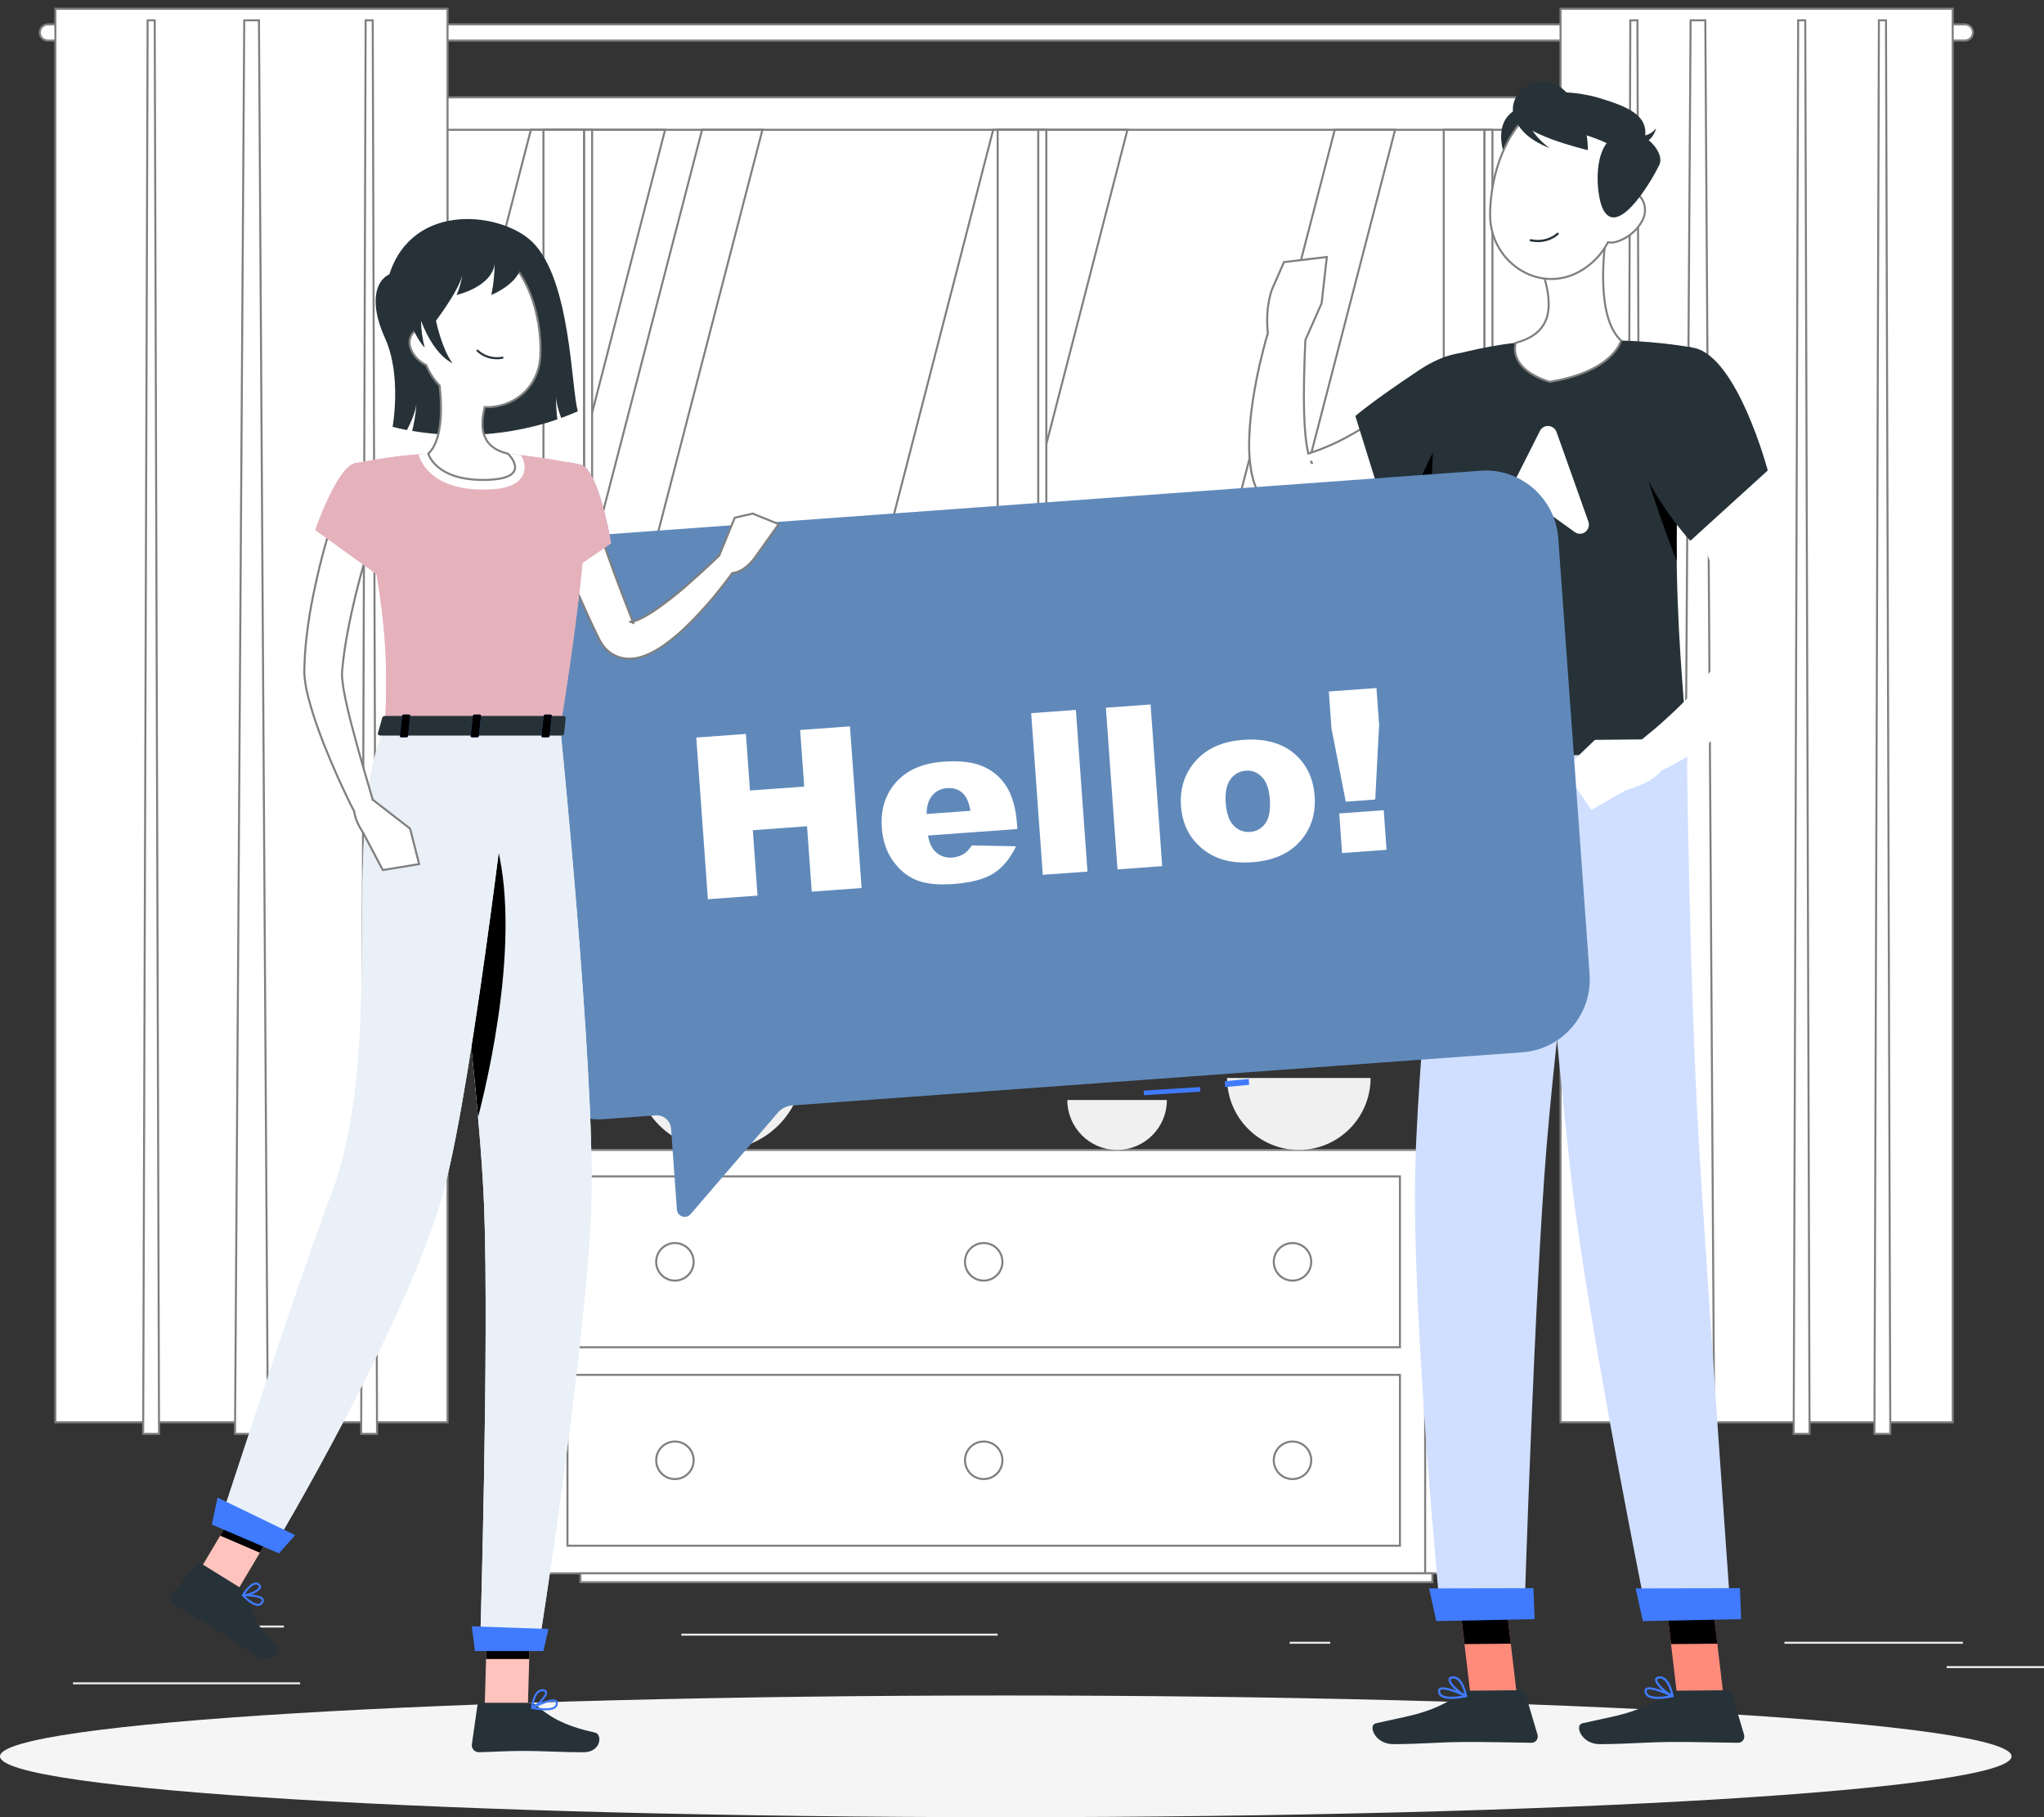
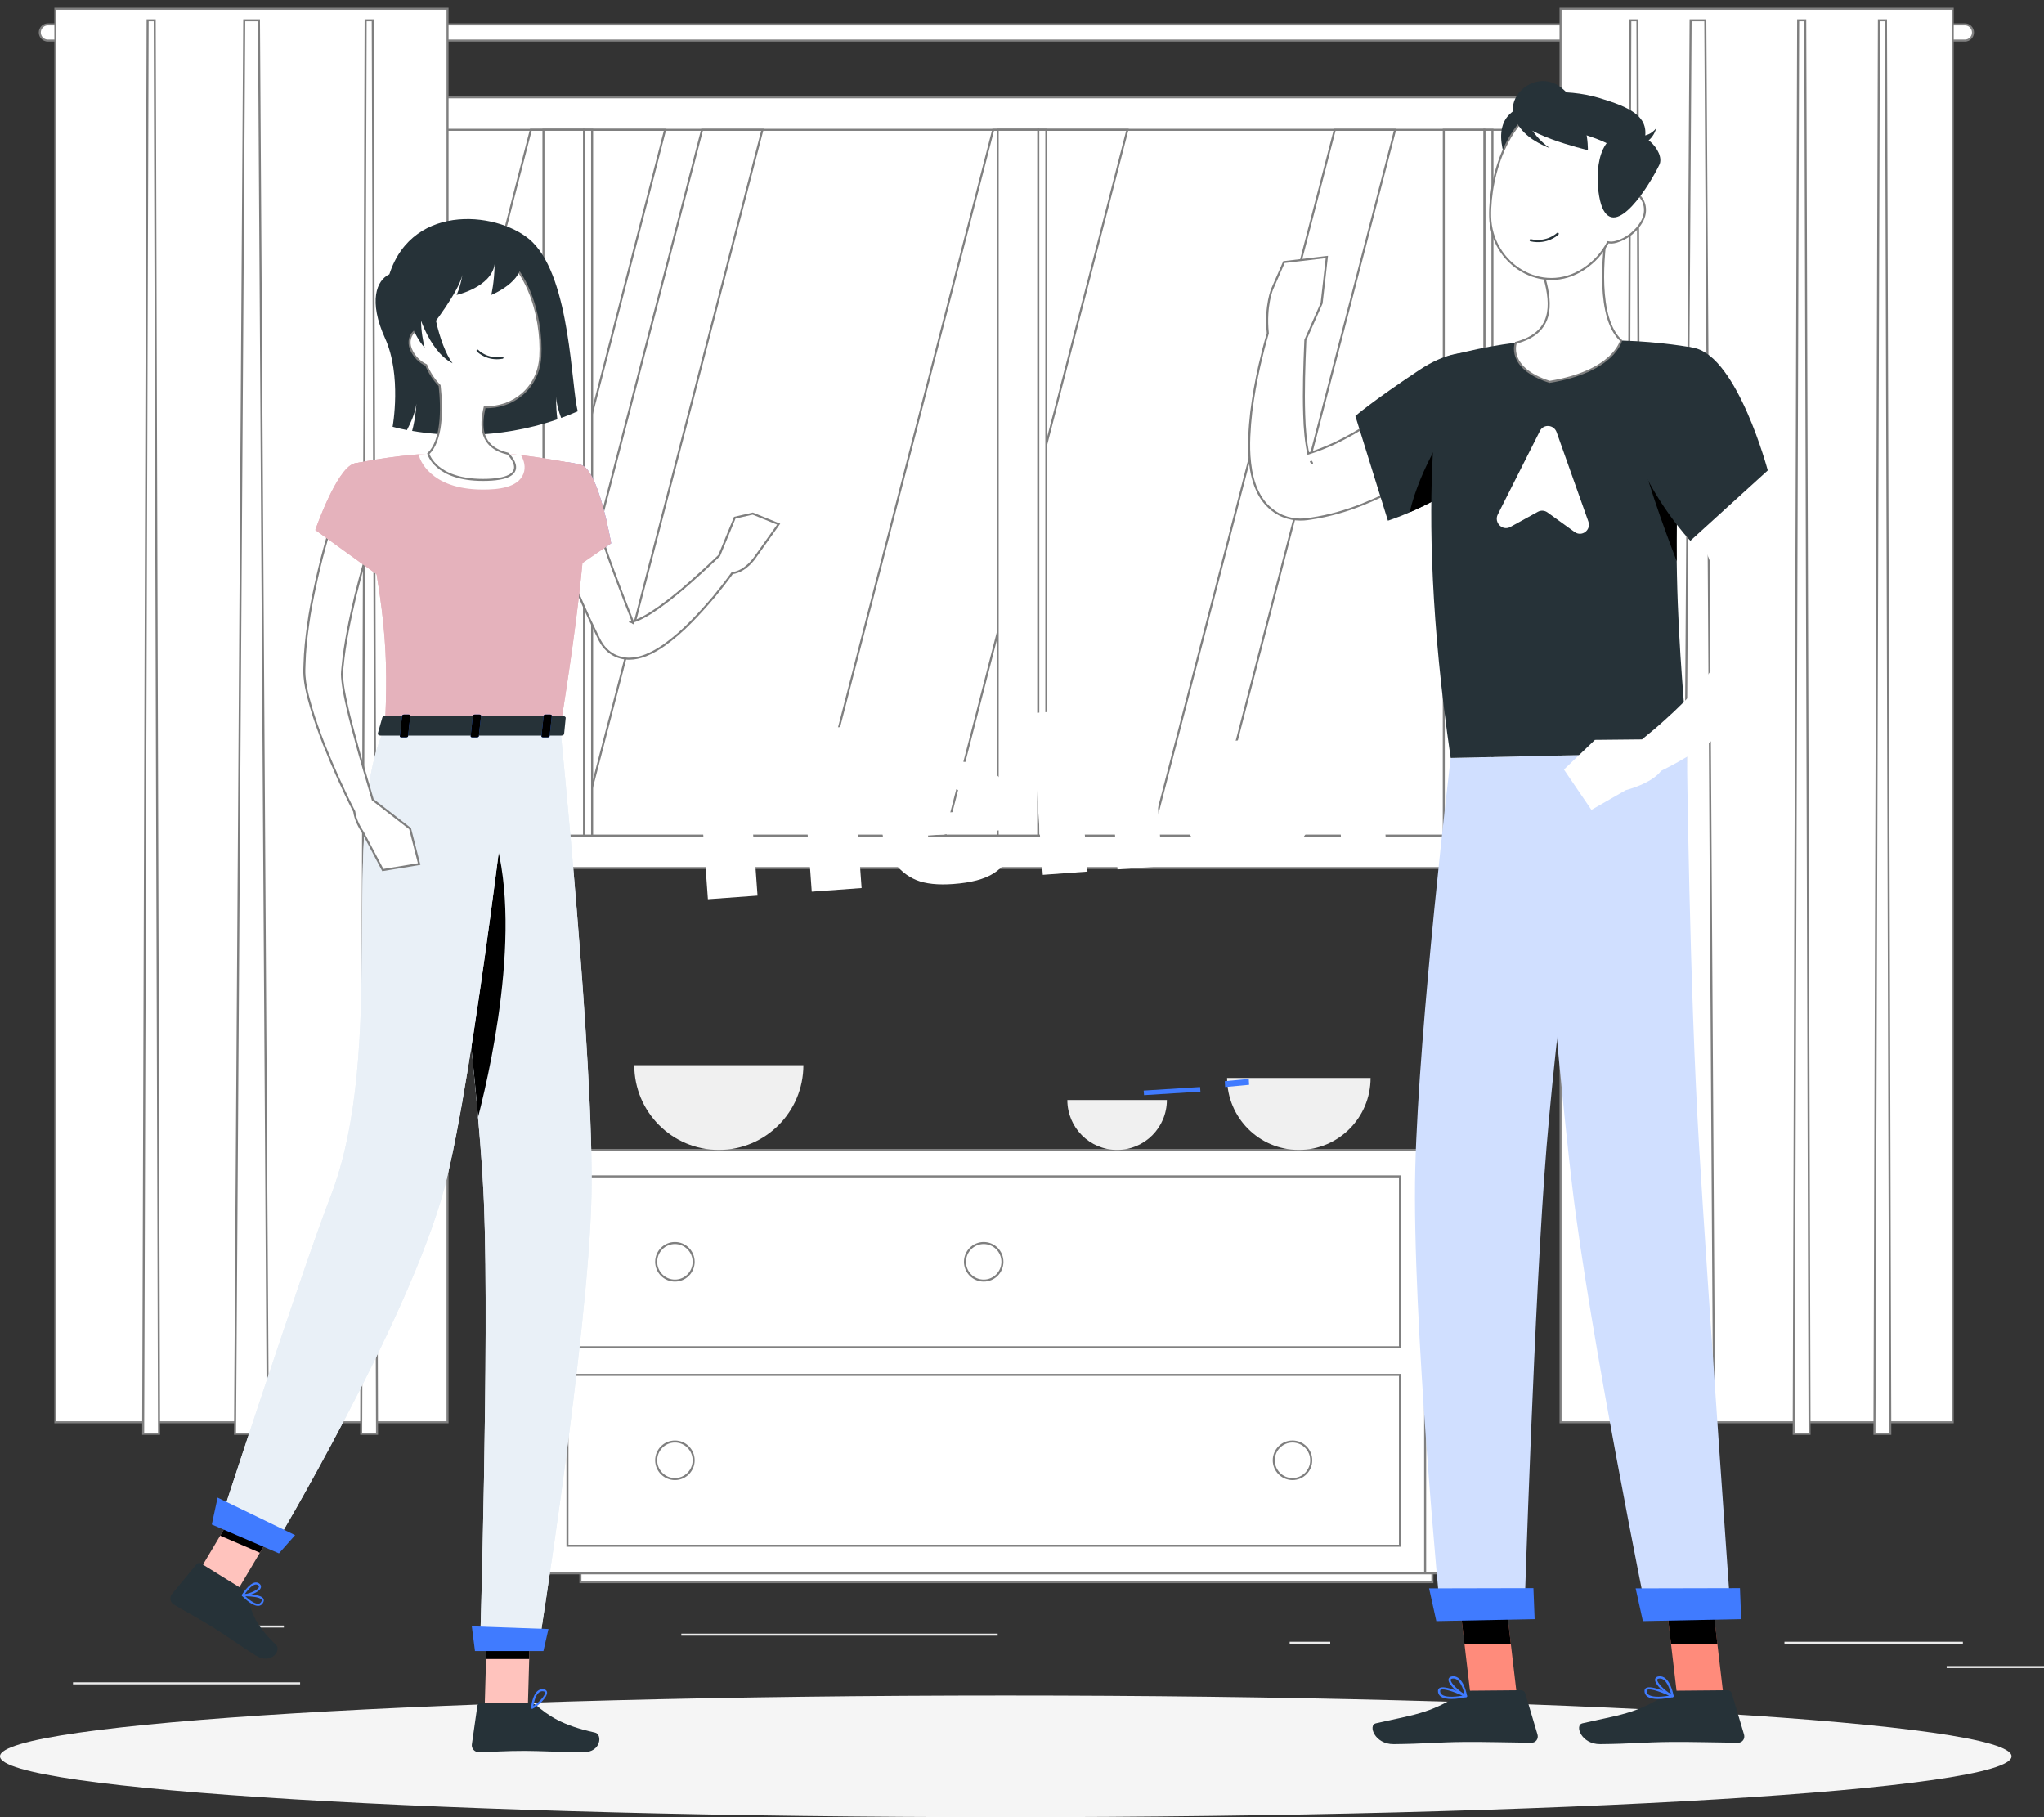
<svg xmlns="http://www.w3.org/2000/svg" width="252" height="224" viewBox="0 0 252 224" fill="none">
  <rect x="0" y="0" width="252" height="224" fill="#333333" stroke="none" />
  <path fill-rule="evenodd" clip-rule="evenodd" d="M220 202.625H242V202.375H220V202.625Z" fill="#EBEBEB" />
  <path fill-rule="evenodd" clip-rule="evenodd" d="M159 202.625H164V202.375H159V202.625Z" fill="#EBEBEB" />
  <path fill-rule="evenodd" clip-rule="evenodd" d="M240 205.625H252V205.375H240V205.625Z" fill="#EBEBEB" />
  <path fill-rule="evenodd" clip-rule="evenodd" d="M9 207.625H37V207.375H9V207.625Z" fill="#EBEBEB" />
  <path fill-rule="evenodd" clip-rule="evenodd" d="M31 200.625H35V200.375H31V200.625Z" fill="#EBEBEB" />
  <path fill-rule="evenodd" clip-rule="evenodd" d="M84 201.625H123V201.375H84V201.625Z" fill="#EBEBEB" />
  <path fill-rule="evenodd" clip-rule="evenodd" d="M9 107H238V12H9V107Z" fill="white" />
  <path fill-rule="evenodd" clip-rule="evenodd" d="M9 107H238V12H9V107Z" stroke="#7F7F7F" stroke-width="0.25" />
  <path fill-rule="evenodd" clip-rule="evenodd" d="M14 103H235V16H14V103Z" fill="white" />
  <path fill-rule="evenodd" clip-rule="evenodd" d="M14 103H235V16H14V103Z" stroke="#7F7F7F" stroke-width="0.25" />
  <path fill-rule="evenodd" clip-rule="evenodd" d="M43 103L65.449 16H82L59.551 103H43Z" fill="white" />
  <path fill-rule="evenodd" clip-rule="evenodd" d="M43 103L65.449 16H82L59.551 103H43Z" stroke="#7F7F7F" stroke-width="0.25" />
  <path fill-rule="evenodd" clip-rule="evenodd" d="M64 103L86.558 16H94L71.441 103H64Z" fill="white" />
  <path fill-rule="evenodd" clip-rule="evenodd" d="M64 103L86.558 16H94L71.441 103H64Z" stroke="#7F7F7F" stroke-width="0.25" />
  <path fill-rule="evenodd" clip-rule="evenodd" d="M100 103L122.449 16H139L116.551 103H100Z" fill="white" />
  <path fill-rule="evenodd" clip-rule="evenodd" d="M100 103L122.449 16H139L116.551 103H100Z" stroke="#7F7F7F" stroke-width="0.25" />
  <path fill-rule="evenodd" clip-rule="evenodd" d="M142 103L164.559 16H172L149.441 103H142Z" fill="white" />
  <path fill-rule="evenodd" clip-rule="evenodd" d="M142 103L164.559 16H172L149.441 103H142Z" stroke="#7F7F7F" stroke-width="0.25" />
  <path fill-rule="evenodd" clip-rule="evenodd" d="M72 103H73V16H72V103Z" fill="white" />
  <path fill-rule="evenodd" clip-rule="evenodd" d="M72 103H73V16H72V103Z" stroke="#7F7F7F" stroke-width="0.25" />
  <path fill-rule="evenodd" clip-rule="evenodd" d="M14 103H15V16H14V103Z" fill="white" />
  <path fill-rule="evenodd" clip-rule="evenodd" d="M14 103H15V16H14V103Z" stroke="#7F7F7F" stroke-width="0.25" />
  <path fill-rule="evenodd" clip-rule="evenodd" d="M67 103H72V16H67V103Z" fill="white" />
  <path fill-rule="evenodd" clip-rule="evenodd" d="M67 103H72V16H67V103Z" stroke="#7F7F7F" stroke-width="0.25" />
  <path fill-rule="evenodd" clip-rule="evenodd" d="M128 103H129V16H128V103Z" fill="white" />
  <path fill-rule="evenodd" clip-rule="evenodd" d="M128 103H129V16H128V103Z" stroke="#7F7F7F" stroke-width="0.25" />
  <path fill-rule="evenodd" clip-rule="evenodd" d="M123 103H128V16H123V103Z" fill="white" />
  <path fill-rule="evenodd" clip-rule="evenodd" d="M123 103H128V16H123V103Z" stroke="#7F7F7F" stroke-width="0.25" />
  <path fill-rule="evenodd" clip-rule="evenodd" d="M183 103H184V16H183V103Z" fill="white" />
  <path fill-rule="evenodd" clip-rule="evenodd" d="M183 103H184V16H183V103Z" stroke="#7F7F7F" stroke-width="0.25" />
  <path fill-rule="evenodd" clip-rule="evenodd" d="M178 103H183V16H178V103Z" fill="white" />
  <path fill-rule="evenodd" clip-rule="evenodd" d="M178 103H183V16H178V103Z" stroke="#7F7F7F" stroke-width="0.25" />
  <path fill-rule="evenodd" clip-rule="evenodd" d="M239 107H240V12H239V107Z" fill="white" />
  <path fill-rule="evenodd" clip-rule="evenodd" d="M239 107H240V12H239V107Z" stroke="#7F7F7F" stroke-width="0.25" />
  <path fill-rule="evenodd" clip-rule="evenodd" d="M242.251 4.999H5.902C5.354 4.999 4.906 4.551 4.906 4.001C4.906 3.453 5.354 3.004 5.902 3.004H242.251C242.798 3.004 243.247 3.453 243.247 4.001C243.247 4.551 242.798 4.999 242.251 4.999Z" fill="white" />
  <path fill-rule="evenodd" clip-rule="evenodd" d="M242.251 4.999H5.902C5.354 4.999 4.906 4.551 4.906 4.001C4.906 3.453 5.354 3.004 5.902 3.004H242.251C242.798 3.004 243.247 3.453 243.247 4.001C243.247 4.551 242.798 4.999 242.251 4.999Z" stroke="#7F7F7F" stroke-width="0.25" />
  <path fill-rule="evenodd" clip-rule="evenodd" d="M6.826 175.322H55.177V1.08H6.826V175.322Z" fill="white" />
  <path fill-rule="evenodd" clip-rule="evenodd" d="M6.826 175.322H55.177V1.08H6.826V175.322Z" stroke="#7F7F7F" stroke-width="0.25" />
  <path fill-rule="evenodd" clip-rule="evenodd" d="M33.028 176.748H28.975L30.113 2.505H31.926L33.028 176.748Z" fill="white" />
  <path fill-rule="evenodd" clip-rule="evenodd" d="M33.028 176.748H28.975L30.113 2.505H31.926L33.028 176.748Z" stroke="#7F7F7F" stroke-width="0.25" />
  <path fill-rule="evenodd" clip-rule="evenodd" d="M19.607 176.748H17.652L18.2 2.505H19.075L19.607 176.748Z" fill="white" />
  <path fill-rule="evenodd" clip-rule="evenodd" d="M19.607 176.748H17.652L18.2 2.505H19.075L19.607 176.748Z" stroke="#7F7F7F" stroke-width="0.25" />
  <path fill-rule="evenodd" clip-rule="evenodd" d="M46.484 176.748H44.529L45.078 2.505H45.953L46.484 176.748Z" fill="white" />
  <path fill-rule="evenodd" clip-rule="evenodd" d="M46.484 176.748H44.529L45.078 2.505H45.953L46.484 176.748Z" stroke="#7F7F7F" stroke-width="0.25" />
  <path fill-rule="evenodd" clip-rule="evenodd" d="M192.396 175.322H240.747V1.08H192.396V175.322Z" fill="white" />
  <path fill-rule="evenodd" clip-rule="evenodd" d="M192.396 175.322H240.747V1.08H192.396V175.322Z" stroke="#7F7F7F" stroke-width="0.25" />
  <path fill-rule="evenodd" clip-rule="evenodd" d="M211.346 176.748H207.293L208.431 2.505H210.244L211.346 176.748Z" fill="white" />
  <path fill-rule="evenodd" clip-rule="evenodd" d="M211.346 176.748H207.293L208.431 2.505H210.244L211.346 176.748Z" stroke="#7F7F7F" stroke-width="0.25" />
  <path fill-rule="evenodd" clip-rule="evenodd" d="M202.405 176.748H200.45L200.998 2.505H201.873L202.405 176.748Z" fill="white" />
  <path fill-rule="evenodd" clip-rule="evenodd" d="M202.405 176.748H200.45L200.998 2.505H201.873L202.405 176.748Z" stroke="#7F7F7F" stroke-width="0.25" />
  <path fill-rule="evenodd" clip-rule="evenodd" d="M223.096 176.748H221.141L221.69 2.505H222.564L223.096 176.748Z" fill="white" />
  <path fill-rule="evenodd" clip-rule="evenodd" d="M223.096 176.748H221.141L221.69 2.505H222.564L223.096 176.748Z" stroke="#7F7F7F" stroke-width="0.25" />
  <path fill-rule="evenodd" clip-rule="evenodd" d="M233.051 176.748H231.096L231.645 2.505H232.519L233.051 176.748Z" fill="white" />
  <path fill-rule="evenodd" clip-rule="evenodd" d="M233.051 176.748H231.096L231.645 2.505H232.519L233.051 176.748Z" stroke="#7F7F7F" stroke-width="0.25" />
  <mask id="mask0_32_261" style="mask-type:alpha" maskUnits="userSpaceOnUse" x="0" y="1" width="252" height="223">
    <path fill-rule="evenodd" clip-rule="evenodd" d="M0 224H252V1H0V224Z" fill="white" />
  </mask>
  <g mask="url(#mask0_32_261)">
    <path fill-rule="evenodd" clip-rule="evenodd" d="M172.209 193.942H181.298V141.748H172.209V193.942Z" fill="white" />
    <path fill-rule="evenodd" clip-rule="evenodd" d="M172.209 193.942H181.298V141.748H172.209V193.942Z" stroke="#7F7F7F" stroke-width="0.25" />
    <path fill-rule="evenodd" clip-rule="evenodd" d="M66.855 193.942H175.703V141.748H66.855V193.942Z" fill="white" />
    <path fill-rule="evenodd" clip-rule="evenodd" d="M66.855 193.942H175.703V141.748H66.855V193.942Z" stroke="#7F7F7F" stroke-width="0.25" />
    <path fill-rule="evenodd" clip-rule="evenodd" d="M173.259 193.942H169.982H71.558V195.033H169.982H173.259H176.598V193.942H173.259Z" fill="white" />
    <path fill-rule="evenodd" clip-rule="evenodd" d="M173.259 193.942H169.982H71.558V195.033H169.982H173.259H176.598V193.942H173.259Z" stroke="#7F7F7F" stroke-width="0.25" />
    <path fill-rule="evenodd" clip-rule="evenodd" d="M69.96 166.073H172.597V145.012H69.96V166.073Z" fill="white" />
    <path fill-rule="evenodd" clip-rule="evenodd" d="M69.96 166.073H172.597V145.012H69.96V166.073Z" stroke="#7F7F7F" stroke-width="0.25" />
    <path fill-rule="evenodd" clip-rule="evenodd" d="M69.96 190.538H172.597V169.477H69.96V190.538Z" fill="white" />
    <path fill-rule="evenodd" clip-rule="evenodd" d="M69.96 190.538H172.597V169.477H69.96V190.538Z" stroke="#7F7F7F" stroke-width="0.25" />
    <path fill-rule="evenodd" clip-rule="evenodd" d="M85.519 155.543C85.519 156.821 84.484 157.858 83.209 157.858C81.933 157.858 80.899 156.821 80.899 155.543C80.899 154.265 81.933 153.227 83.209 153.227C84.484 153.227 85.519 154.265 85.519 155.543Z" fill="white" />
    <path fill-rule="evenodd" clip-rule="evenodd" d="M85.519 155.543C85.519 156.821 84.484 157.858 83.209 157.858C81.933 157.858 80.899 156.821 80.899 155.543C80.899 154.265 81.933 153.227 83.209 153.227C84.484 153.227 85.519 154.265 85.519 155.543Z" stroke="#7F7F7F" stroke-width="0.25" />
    <path fill-rule="evenodd" clip-rule="evenodd" d="M161.659 155.543C161.659 156.821 160.625 157.858 159.349 157.858C158.073 157.858 157.039 156.821 157.039 155.543C157.039 154.265 158.073 153.227 159.349 153.227C160.625 153.227 161.659 154.265 161.659 155.543Z" fill="white" />
-     <path fill-rule="evenodd" clip-rule="evenodd" d="M161.659 155.543C161.659 156.821 160.625 157.858 159.349 157.858C158.073 157.858 157.039 156.821 157.039 155.543C157.039 154.265 158.073 153.227 159.349 153.227C160.625 153.227 161.659 154.265 161.659 155.543Z" stroke="#7F7F7F" stroke-width="0.25" />
    <path fill-rule="evenodd" clip-rule="evenodd" d="M85.519 180.007C85.519 181.286 84.484 182.322 83.209 182.322C81.933 182.322 80.899 181.286 80.899 180.007C80.899 178.729 81.933 177.693 83.209 177.693C84.484 177.693 85.519 178.729 85.519 180.007Z" fill="white" />
    <path fill-rule="evenodd" clip-rule="evenodd" d="M85.519 180.007C85.519 181.286 84.484 182.322 83.209 182.322C81.933 182.322 80.899 181.286 80.899 180.007C80.899 178.729 81.933 177.693 83.209 177.693C84.484 177.693 85.519 178.729 85.519 180.007Z" stroke="#7F7F7F" stroke-width="0.25" />
    <path fill-rule="evenodd" clip-rule="evenodd" d="M161.659 180.007C161.659 181.286 160.625 182.322 159.349 182.322C158.073 182.322 157.039 181.286 157.039 180.007C157.039 178.729 158.073 177.693 159.349 177.693C160.625 177.693 161.659 178.729 161.659 180.007Z" fill="white" />
    <path fill-rule="evenodd" clip-rule="evenodd" d="M161.659 180.007C161.659 181.286 160.625 182.322 159.349 182.322C158.073 182.322 157.039 181.286 157.039 180.007C157.039 178.729 158.073 177.693 159.349 177.693C160.625 177.693 161.659 178.729 161.659 180.007Z" stroke="#7F7F7F" stroke-width="0.25" />
    <path fill-rule="evenodd" clip-rule="evenodd" d="M123.588 155.543C123.588 156.821 122.554 157.858 121.279 157.858C120.003 157.858 118.969 156.821 118.969 155.543C118.969 154.265 120.003 153.227 121.279 153.227C122.554 153.227 123.588 154.265 123.588 155.543Z" fill="white" />
    <path fill-rule="evenodd" clip-rule="evenodd" d="M123.588 155.543C123.588 156.821 122.554 157.858 121.279 157.858C120.003 157.858 118.969 156.821 118.969 155.543C118.969 154.265 120.003 153.227 121.279 153.227C122.554 153.227 123.588 154.265 123.588 155.543Z" stroke="#7F7F7F" stroke-width="0.25" />
    <path fill-rule="evenodd" clip-rule="evenodd" d="M123.588 180.007C123.588 181.286 122.554 182.322 121.279 182.322C120.003 182.322 118.969 181.286 118.969 180.007C118.969 178.729 120.003 177.693 121.279 177.693C122.554 177.693 123.588 178.729 123.588 180.007Z" fill="white" />
-     <path fill-rule="evenodd" clip-rule="evenodd" d="M123.588 180.007C123.588 181.286 122.554 182.322 121.279 182.322C120.003 182.322 118.969 181.286 118.969 180.007C118.969 178.729 120.003 177.693 121.279 177.693C122.554 177.693 123.588 178.729 123.588 180.007Z" stroke="#7F7F7F" stroke-width="0.25" />
    <path fill-rule="evenodd" clip-rule="evenodd" d="M168.975 132.882C168.975 137.779 165.014 141.748 160.129 141.748C155.244 141.748 151.284 137.779 151.284 132.882H168.975Z" fill="#F0F0F0" />
    <path fill-rule="evenodd" clip-rule="evenodd" d="M99.048 131.3C99.048 137.07 94.381 141.748 88.623 141.748C82.866 141.748 78.199 137.07 78.199 131.3H99.048Z" fill="#F0F0F0" />
    <path fill-rule="evenodd" clip-rule="evenodd" d="M143.861 135.597C143.861 138.994 141.114 141.748 137.724 141.748C134.335 141.748 131.588 138.994 131.588 135.597H143.861Z" fill="#F0F0F0" />
  </g>
  <path fill-rule="evenodd" clip-rule="evenodd" d="M248 216.5C248 220.642 192.483 224 124 224C55.517 224 0 220.642 0 216.5C0 212.358 55.517 209 124 209C192.483 209 248 212.358 248 216.5Z" fill="#F5F5F5" />
  <path fill-rule="evenodd" clip-rule="evenodd" d="M187.593 23.017C186.228 21.651 183.605 16.478 186.122 14.077C188.638 11.677 190.876 13.854 191.05 15.033C191.224 16.213 190.758 26.181 187.593 23.017Z" fill="#263238" />
  <path fill-rule="evenodd" clip-rule="evenodd" d="M187.015 209.018L181.307 209.067L179.75 195.844L185.459 195.794L187.015 209.018Z" fill="#FF8B7B" />
  <path fill-rule="evenodd" clip-rule="evenodd" d="M181.296 208.406L187.529 208.351C187.763 208.349 187.977 208.51 188.045 208.737L189.551 213.805C189.708 214.33 189.345 214.833 188.806 214.828C186.555 214.81 183.296 214.706 180.469 214.731C177.165 214.76 175.691 214.966 171.815 215C169.472 215.02 168.645 212.655 169.61 212.432C174.002 211.415 176.274 211.278 179.954 208.863C180.354 208.601 180.803 208.41 181.296 208.406Z" fill="#263238" />
  <path fill-rule="evenodd" clip-rule="evenodd" d="M179.752 195.847L180.554 202.663L186.264 202.613L185.462 195.797L179.752 195.847Z" fill="black" />
  <path fill-rule="evenodd" clip-rule="evenodd" d="M180.306 209.019C179.071 209.236 178.131 209.189 177.755 208.883C177.618 208.771 177.551 208.627 177.552 208.44C177.552 208.357 177.584 208.325 177.617 208.305C177.968 208.086 179.324 208.574 180.306 209.019ZM178.939 209.426C179.582 209.426 180.278 209.308 180.767 209.205C180.824 209.193 180.866 209.147 180.873 209.089C180.88 209.032 180.85 208.976 180.799 208.951C180.527 208.818 178.13 207.666 177.474 208.076C177.348 208.154 177.281 208.28 177.281 208.439C177.281 208.71 177.383 208.93 177.584 209.093C177.89 209.342 178.395 209.426 178.939 209.426Z" fill="#407BFF" />
  <path fill-rule="evenodd" clip-rule="evenodd" d="M179.179 206.905C179.997 206.905 180.408 208.24 180.548 208.826C179.795 208.399 178.795 207.429 178.851 207.046C178.855 207.018 178.867 206.935 179.093 206.91C179.122 206.907 179.151 206.905 179.179 206.905ZM180.739 209.208C180.769 209.208 180.798 209.198 180.822 209.179C180.861 209.149 180.881 209.099 180.872 209.05C180.854 208.945 180.423 206.489 179.063 206.641C178.705 206.68 178.605 206.862 178.583 207.007C178.489 207.649 179.954 208.885 180.686 209.197C180.703 209.204 180.721 209.208 180.739 209.208Z" fill="#407BFF" />
  <path fill-rule="evenodd" clip-rule="evenodd" d="M161.591 56.84C161.713 56.975 161.746 57.033 161.756 57.083C161.76 57.133 161.673 57.023 161.591 56.84ZM176.703 45.931L176.314 46.302L175.863 46.72L174.932 47.566C174.301 48.126 173.65 48.673 172.986 49.2C171.666 50.266 170.299 51.26 168.908 52.18C167.512 53.092 166.082 53.906 164.632 54.605C163.527 55.115 162.413 55.564 161.296 55.908C160.991 54.551 160.833 52.822 160.791 51.107C160.691 48.134 160.804 45.012 160.935 41.918L162.939 37.381L163.585 31.678L158.298 32.308L156.858 35.597C156.858 35.597 155.961 37.602 156.305 41.078C155.915 42.398 155.581 43.713 155.273 45.059C154.85 46.932 154.508 48.833 154.263 50.796C154.148 51.779 154.066 52.779 154.023 53.812C153.982 54.85 153.985 55.911 154.12 57.076C154.187 57.659 154.283 58.268 154.456 58.936C154.635 59.603 154.876 60.338 155.373 61.181C155.645 61.613 155.95 62.052 156.434 62.5C156.898 62.937 157.502 63.361 158.203 63.635C158.89 63.914 159.645 64.046 160.286 64.045C160.627 64.053 160.913 64.023 161.21 63.987L161.686 63.916C163.856 63.592 165.922 62.992 167.878 62.223C168.85 61.833 169.806 61.415 170.732 60.957C171.652 60.49 172.554 59.999 173.43 59.478C175.185 58.437 176.843 57.28 178.419 56.033C179.204 55.405 179.972 54.757 180.725 54.085C181.1 53.747 181.477 53.411 181.843 53.052L182.392 52.505L182.983 51.89L176.703 45.931Z" fill="white" />
  <path d="M161.591 56.84L161.684 56.756L161.477 56.891L161.591 56.84ZM161.756 57.083L161.881 57.073L161.88 57.066L161.878 57.058L161.756 57.083ZM176.703 45.931L176.789 45.84L176.702 45.758L176.616 45.84L176.703 45.931ZM176.314 46.302L176.399 46.394L176.401 46.392L176.314 46.302ZM175.863 46.72L175.947 46.812L175.948 46.812L175.863 46.72ZM174.932 47.566L175.015 47.659L175.016 47.658L174.932 47.566ZM172.986 49.2L172.908 49.102L172.908 49.103L172.986 49.2ZM168.908 52.18L168.977 52.285L168.977 52.285L168.908 52.18ZM164.632 54.605L164.684 54.718L164.686 54.718L164.632 54.605ZM161.296 55.908L161.174 55.936L161.204 56.068L161.333 56.028L161.296 55.908ZM160.791 51.107L160.916 51.104L160.915 51.103L160.791 51.107ZM160.935 41.918L160.82 41.868L160.811 41.889L160.81 41.913L160.935 41.918ZM162.939 37.381L163.053 37.432L163.061 37.414L163.063 37.395L162.939 37.381ZM163.585 31.678L163.709 31.692L163.727 31.535L163.57 31.554L163.585 31.678ZM158.298 32.308L158.283 32.184L158.212 32.193L158.183 32.258L158.298 32.308ZM156.858 35.597L156.972 35.648L156.972 35.647L156.858 35.597ZM156.305 41.078L156.425 41.114L156.432 41.09L156.43 41.066L156.305 41.078ZM155.273 45.059L155.151 45.031L155.151 45.031L155.273 45.059ZM154.263 50.796L154.139 50.78L154.139 50.781L154.263 50.796ZM154.023 53.812L153.898 53.806L153.898 53.807L154.023 53.812ZM154.12 57.076L154.244 57.061L154.244 57.061L154.12 57.076ZM154.456 58.936L154.335 58.967L154.335 58.968L154.456 58.936ZM155.373 61.181L155.265 61.245L155.267 61.248L155.373 61.181ZM156.434 62.5L156.519 62.409L156.519 62.408L156.434 62.5ZM158.203 63.635L158.25 63.519L158.248 63.519L158.203 63.635ZM160.286 64.045L160.289 63.92L160.285 63.92L160.286 64.045ZM161.21 63.987L161.225 64.112L161.229 64.111L161.21 63.987ZM161.686 63.916L161.668 63.792L161.668 63.792L161.686 63.916ZM167.878 62.223L167.923 62.339L167.924 62.339L167.878 62.223ZM170.732 60.957L170.787 61.069L170.789 61.068L170.732 60.957ZM173.43 59.478L173.367 59.37L173.366 59.37L173.43 59.478ZM178.419 56.033L178.496 56.131L178.497 56.13L178.419 56.033ZM180.725 54.085L180.808 54.179L180.808 54.178L180.725 54.085ZM181.843 53.052L181.93 53.141L181.931 53.14L181.843 53.052ZM182.392 52.505L182.48 52.594L182.482 52.592L182.392 52.505ZM182.983 51.89L183.073 51.977L183.16 51.886L183.069 51.8L182.983 51.89ZM161.498 56.924C161.621 57.06 161.631 57.095 161.633 57.108L161.878 57.058C161.861 56.971 161.805 56.89 161.684 56.756L161.498 56.924ZM161.631 57.092C161.631 57.089 161.63 57.078 161.634 57.062C161.637 57.048 161.648 57.015 161.683 56.991C161.72 56.966 161.759 56.968 161.779 56.974C161.798 56.978 161.81 56.986 161.814 56.989C161.825 56.997 161.824 56.999 161.808 56.977C161.782 56.941 161.744 56.875 161.705 56.789L161.477 56.891C161.521 56.988 161.567 57.069 161.604 57.122C161.619 57.143 161.644 57.175 161.673 57.195C161.681 57.201 161.697 57.211 161.719 57.216C161.743 57.222 161.784 57.225 161.824 57.198C161.861 57.172 161.873 57.137 161.877 57.118C161.882 57.099 161.881 57.083 161.881 57.073L161.631 57.092ZM176.616 45.84L176.228 46.212L176.401 46.392L176.789 46.021L176.616 45.84ZM176.229 46.211L175.778 46.628L175.948 46.812L176.399 46.394L176.229 46.211ZM175.779 46.627L174.848 47.473L175.016 47.658L175.947 46.812L175.779 46.627ZM174.849 47.472C174.219 48.031 173.57 48.577 172.908 49.102L173.064 49.298C173.729 48.769 174.382 48.221 175.015 47.659L174.849 47.472ZM172.908 49.103C171.591 50.166 170.227 51.158 168.839 52.076L168.977 52.285C170.371 51.362 171.742 50.366 173.065 49.298L172.908 49.103ZM168.84 52.076C167.448 52.984 166.022 53.796 164.577 54.492L164.686 54.718C166.141 54.016 167.576 53.199 168.977 52.285L168.84 52.076ZM164.579 54.492C163.478 55 162.37 55.446 161.259 55.789L161.333 56.028C162.457 55.681 163.576 55.23 164.684 54.718L164.579 54.492ZM161.418 55.881C161.116 54.535 160.958 52.815 160.915 51.104L160.666 51.11C160.708 52.83 160.867 54.568 161.174 55.936L161.418 55.881ZM160.915 51.103C160.816 48.135 160.929 45.018 161.059 41.923L160.81 41.913C160.679 45.007 160.566 48.133 160.666 51.111L160.915 51.103ZM161.049 41.969L163.053 37.432L162.824 37.331L160.82 41.868L161.049 41.969ZM163.063 37.395L163.709 31.692L163.461 31.664L162.814 37.367L163.063 37.395ZM163.57 31.554L158.283 32.184L158.312 32.432L163.6 31.802L163.57 31.554ZM158.183 32.258L156.743 35.547L156.972 35.647L158.412 32.358L158.183 32.258ZM156.858 35.597C156.744 35.546 156.744 35.546 156.744 35.546C156.744 35.546 156.744 35.546 156.744 35.546C156.744 35.547 156.744 35.547 156.744 35.547C156.743 35.547 156.743 35.548 156.743 35.548C156.742 35.55 156.742 35.551 156.741 35.553C156.739 35.558 156.736 35.564 156.733 35.572C156.726 35.589 156.716 35.613 156.704 35.645C156.679 35.709 156.644 35.803 156.604 35.926C156.524 36.173 156.421 36.537 156.33 37.01C156.146 37.957 156.007 39.339 156.181 41.09L156.43 41.066C156.259 39.341 156.396 37.983 156.575 37.058C156.665 36.595 156.765 36.241 156.842 36.003C156.881 35.885 156.914 35.795 156.937 35.735C156.948 35.706 156.957 35.683 156.963 35.669C156.966 35.661 156.969 35.656 156.97 35.653C156.971 35.651 156.971 35.65 156.972 35.649C156.972 35.649 156.972 35.648 156.972 35.648C156.972 35.648 156.972 35.648 156.972 35.648C156.972 35.648 156.972 35.648 156.972 35.648C156.972 35.648 156.972 35.648 156.858 35.597ZM156.185 41.043C155.795 42.366 155.46 43.683 155.151 45.031L155.395 45.086C155.703 43.743 156.036 42.431 156.425 41.114L156.185 41.043ZM155.151 45.031C154.727 46.908 154.384 48.813 154.139 50.78L154.387 50.811C154.631 48.852 154.973 46.956 155.395 45.086L155.151 45.031ZM154.139 50.781C154.024 51.768 153.941 52.77 153.898 53.806L154.148 53.817C154.191 52.787 154.273 51.791 154.387 50.81L154.139 50.781ZM153.898 53.807C153.857 54.849 153.86 55.917 153.996 57.09L154.244 57.061C154.11 55.906 154.107 54.851 154.148 53.817L153.898 53.807ZM153.996 57.09C154.063 57.677 154.16 58.292 154.335 58.967L154.577 58.904C154.406 58.244 154.311 57.641 154.244 57.061L153.996 57.09ZM154.335 58.968C154.516 59.642 154.76 60.389 155.265 61.245L155.48 61.117C154.991 60.288 154.754 59.565 154.577 58.903L154.335 58.968ZM155.267 61.248C155.542 61.684 155.854 62.133 156.349 62.591L156.519 62.408C156.046 61.971 155.749 61.542 155.479 61.114L155.267 61.248ZM156.348 62.591C156.822 63.036 157.439 63.471 158.157 63.752L158.248 63.519C157.565 63.252 156.975 62.837 156.519 62.409L156.348 62.591ZM158.156 63.751C158.859 64.037 159.629 64.171 160.286 64.17L160.285 63.92C159.66 63.921 158.922 63.792 158.25 63.519L158.156 63.751ZM160.283 64.17C160.634 64.179 160.927 64.148 161.225 64.112L161.195 63.863C160.899 63.899 160.621 63.928 160.289 63.92L160.283 64.17ZM161.229 64.111L161.705 64.039L161.668 63.792L161.192 63.864L161.229 64.111ZM161.705 64.039C163.885 63.714 165.96 63.111 167.923 62.339L167.832 62.106C165.883 62.873 163.827 63.47 161.668 63.792L161.705 64.039ZM167.924 62.339C168.898 61.948 169.857 61.529 170.787 61.069L170.677 60.845C169.754 61.301 168.801 61.718 167.831 62.107L167.924 62.339ZM170.789 61.068C171.711 60.6 172.616 60.108 173.494 59.585L173.366 59.37C172.493 59.89 171.593 60.379 170.675 60.845L170.789 61.068ZM173.494 59.585C175.254 58.542 176.917 57.381 178.496 56.131L178.341 55.935C176.77 57.179 175.116 58.333 173.367 59.37L173.494 59.585ZM178.497 56.13C179.284 55.501 180.053 54.852 180.808 54.179L180.642 53.992C179.89 54.662 179.125 55.308 178.341 55.935L178.497 56.13ZM180.808 54.178C181.183 53.841 181.562 53.502 181.93 53.141L181.755 52.963C181.391 53.319 181.017 53.654 180.641 53.993L180.808 54.178ZM181.931 53.14L182.48 52.594L182.303 52.417L181.754 52.963L181.931 53.14ZM182.482 52.592L183.073 51.977L182.893 51.804L182.301 52.419L182.482 52.592ZM183.069 51.8L176.789 45.84L176.617 46.021L182.897 51.981L183.069 51.8Z" fill="#7F7F7F" />
  <path fill-rule="evenodd" clip-rule="evenodd" d="M186.365 49.63C186.148 43.591 181.193 41.489 174.99 45.605C169.104 49.517 167.098 51.28 167.098 51.28L171.113 64.183C171.113 64.183 178.805 61.742 183.232 56.947C186.237 53.694 186.439 51.688 186.365 49.63Z" fill="#263238" />
  <path fill-rule="evenodd" clip-rule="evenodd" d="M178.809 52.206C178.809 52.206 175.104 57.511 173.792 63.15C175.264 62.516 177.165 61.593 179.039 60.382L178.809 52.206Z" fill="black" />
  <path fill-rule="evenodd" clip-rule="evenodd" d="M178.85 93.429C178.85 93.429 174.916 126.404 174.485 144.031C174.038 162.364 177.627 199.342 177.627 199.342L187.933 199.123C187.933 199.123 189.173 159.539 190.669 141.399C192.299 121.624 196.394 93.055 196.394 93.055L178.85 93.429Z" fill="#D0DFFF" />
  <path fill-rule="evenodd" clip-rule="evenodd" d="M189.201 199.587L177.08 199.83L176.189 195.797L189.052 195.768L189.201 199.587Z" fill="#407BFF" />
  <path fill-rule="evenodd" clip-rule="evenodd" d="M212.48 209.018L206.772 209.067L205.215 195.844L210.923 195.794L212.48 209.018Z" fill="#FF8B7B" />
  <path fill-rule="evenodd" clip-rule="evenodd" d="M206.76 208.406L212.994 208.351C213.227 208.349 213.441 208.51 213.509 208.737L215.016 213.805C215.172 214.33 214.81 214.833 214.27 214.828C212.019 214.81 208.76 214.706 205.934 214.731C202.629 214.76 201.155 214.966 197.279 215C194.936 215.02 194.109 212.655 195.074 212.432C199.466 211.415 201.738 211.278 205.419 208.863C205.818 208.601 206.268 208.41 206.76 208.406Z" fill="#263238" />
  <path fill-rule="evenodd" clip-rule="evenodd" d="M205.217 195.847L206.019 202.663L211.729 202.613L210.927 195.797L205.217 195.847Z" fill="black" />
  <path fill-rule="evenodd" clip-rule="evenodd" d="M205.771 209.019C204.535 209.236 203.596 209.189 203.218 208.883C203.082 208.771 203.015 208.627 203.016 208.44C203.016 208.357 203.049 208.325 203.081 208.305C203.433 208.086 204.789 208.574 205.771 209.019ZM204.403 209.426C205.046 209.426 205.743 209.308 206.232 209.205C206.288 209.193 206.331 209.147 206.338 209.089C206.345 209.032 206.315 208.976 206.263 208.951C205.992 208.818 203.594 207.666 202.938 208.076C202.812 208.154 202.746 208.28 202.746 208.439C202.746 208.71 202.847 208.93 203.048 209.093C203.354 209.342 203.86 209.426 204.403 209.426Z" fill="#407BFF" />
  <path fill-rule="evenodd" clip-rule="evenodd" d="M204.644 206.905C205.462 206.905 205.873 208.24 206.013 208.826C205.26 208.399 204.26 207.429 204.315 207.046C204.32 207.018 204.332 206.935 204.558 206.91C204.587 206.907 204.616 206.905 204.644 206.905ZM206.204 209.208C206.234 209.208 206.263 209.198 206.287 209.179C206.326 209.149 206.346 209.099 206.337 209.05C206.319 208.945 205.888 206.489 204.528 206.641C204.17 206.68 204.07 206.862 204.048 207.007C203.954 207.649 205.419 208.885 206.151 209.197C206.168 209.204 206.186 209.208 206.204 209.208Z" fill="#407BFF" />
  <path fill-rule="evenodd" clip-rule="evenodd" d="M188.908 93.215C188.908 93.215 191.756 128.69 193.831 146.198C195.99 164.41 203.091 199.342 203.091 199.342L213.398 199.123C213.398 199.123 210.57 159.459 209.476 141.291C208.284 121.484 207.976 92.778 207.976 92.778L188.908 93.215Z" fill="#D0DFFF" />
  <path fill-rule="evenodd" clip-rule="evenodd" d="M214.665 199.587L202.545 199.83L201.653 195.797L214.516 195.768L214.665 199.587Z" fill="#407BFF" />
  <path fill-rule="evenodd" clip-rule="evenodd" d="M178.137 44.027C178.137 44.027 173.918 59.698 178.85 93.429C188.047 93.233 203.501 92.874 207.976 92.778C208.086 88.082 204.627 65.054 208.676 42.849C208.676 42.849 204.848 42.11 199.857 41.976C195.953 41.871 190.303 41.867 186.881 42.253C182.37 42.763 178.137 44.027 178.137 44.027Z" fill="#263238" />
  <path fill-rule="evenodd" clip-rule="evenodd" d="M206.911 58.652L202.145 54.699C202.458 57.787 205.248 65.354 206.72 69.186C206.681 65.841 206.726 62.298 206.911 58.652Z" fill="black" />
  <path fill-rule="evenodd" clip-rule="evenodd" d="M189.859 53.112L184.658 63.417C184.157 64.412 185.237 65.489 186.204 64.957L189.602 63.086C189.976 62.881 190.435 62.911 190.786 63.165L194.131 65.579C195.029 66.227 196.196 65.332 195.822 64.281L191.911 53.276C191.576 52.333 190.303 52.231 189.859 53.112Z" fill="white" />
  <path fill-rule="evenodd" clip-rule="evenodd" d="M198.26 27.373C197.531 31.571 196.877 39.248 199.857 41.976C199.857 41.976 198.988 45.776 191.048 47.071C185.714 45.357 186.882 42.254 186.882 42.254C191.514 41.041 191.32 37.584 190.44 34.353L198.26 27.373Z" fill="white" />
  <path fill-rule="evenodd" clip-rule="evenodd" d="M198.26 27.373C197.531 31.571 196.877 39.248 199.857 41.976C199.857 41.976 198.988 45.776 191.048 47.071C185.714 45.357 186.882 42.254 186.882 42.254C191.514 41.041 191.32 37.584 190.44 34.353L198.26 27.373Z" stroke="#7F7F7F" stroke-width="0.25" />
  <path fill-rule="evenodd" clip-rule="evenodd" d="M202.477 27.198C201.761 28.55 200.494 29.447 199.291 29.799C198.901 29.915 198.549 29.927 198.248 29.863C197.538 31.183 196.616 32.26 195.234 33.17C190.109 36.527 183.838 32.51 183.717 26.704C183.608 21.476 186.135 13.422 192.022 12.396C197.826 11.384 202.337 16.741 200.801 22.2C200.673 22.648 200.551 23.084 200.436 23.501C200.545 23.494 200.654 23.501 200.769 23.514C202.567 23.738 203.29 25.654 202.477 27.198Z" fill="white" />
  <path fill-rule="evenodd" clip-rule="evenodd" d="M202.477 27.198C201.761 28.55 200.494 29.447 199.291 29.799C198.901 29.915 198.549 29.927 198.248 29.863C197.538 31.183 196.616 32.26 195.234 33.17C190.109 36.527 183.838 32.51 183.717 26.704C183.608 21.476 186.135 13.422 192.022 12.396C197.826 11.384 202.337 16.741 200.801 22.2C200.673 22.648 200.551 23.084 200.436 23.501C200.545 23.494 200.654 23.501 200.769 23.514C202.567 23.738 203.29 25.654 202.477 27.198Z" stroke="#7F7F7F" stroke-width="0.25" />
  <path fill-rule="evenodd" clip-rule="evenodd" d="M197.52 25.542C196.803 23.801 196.286 18.062 199.269 16.654C202.252 15.246 205.361 18.684 204.579 20.309C203.364 22.833 199.182 29.578 197.52 25.542Z" fill="#263238" />
  <path fill-rule="evenodd" clip-rule="evenodd" d="M199.302 18.676C198.569 16.779 189.792 15.667 188.565 13.595C187.106 11.132 193.092 10.838 197.206 12.091C200.822 13.193 203.231 14.253 202.809 16.945C202.57 18.469 199.302 18.676 199.302 18.676Z" fill="#263238" />
  <path fill-rule="evenodd" clip-rule="evenodd" d="M201.208 16.694C201.208 16.694 203.109 17.223 204.181 15.809C203.848 17.205 202.225 18.619 201.208 16.694Z" fill="#263238" />
  <path fill-rule="evenodd" clip-rule="evenodd" d="M192.427 10.769C189.788 8.717 186.2 11.129 186.54 13.8C186.881 16.472 195.765 18.505 195.765 18.505C195.765 18.505 195.926 13.491 192.427 10.769Z" fill="#263238" />
  <path fill-rule="evenodd" clip-rule="evenodd" d="M186.546 13.839C186.95 15.707 188.311 17.179 191.067 18.263C188.489 16.448 187.597 13.582 187.597 13.582L186.546 13.839Z" fill="#263238" />
  <path fill-rule="evenodd" clip-rule="evenodd" d="M188.682 29.745C188.682 29.745 188.684 29.746 188.684 29.746C190.802 30.206 192.086 28.963 192.14 28.91C192.193 28.857 192.194 28.772 192.142 28.719C192.089 28.666 192.003 28.665 191.95 28.717C191.938 28.729 190.711 29.91 188.742 29.482C188.669 29.465 188.597 29.512 188.581 29.585C188.565 29.657 188.611 29.728 188.682 29.745Z" fill="#263238" />
  <path fill-rule="evenodd" clip-rule="evenodd" d="M220.995 76.753C220.956 78.413 220.534 79.944 219.977 81.277C218.832 83.962 217.149 85.948 215.428 87.684C213.668 89.402 211.8 90.843 209.861 92.125C208.895 92.778 207.897 93.355 206.892 93.919C206.195 94.31 205.51 94.675 204.787 95.027C203.603 96.616 200.443 97.398 200.443 97.398L196.2 99.833L192.815 94.861L196.635 91.202L202.433 91.144C202.976 90.709 203.533 90.247 204.064 89.799C204.864 89.12 205.632 88.402 206.4 87.697C207.903 86.268 209.324 84.788 210.514 83.244C211.704 81.725 212.657 80.098 213.086 78.669C213.304 77.951 213.361 77.311 213.317 76.766C213.297 76.497 213.246 76.241 213.169 75.997L212.734 74.562C211.519 70.679 209.893 66.757 208.127 62.894C207.251 60.952 206.316 59.03 205.382 57.114C204.461 55.205 203.45 53.257 202.509 51.444L210.072 47.234C211.237 49.272 212.21 51.245 213.221 53.276C214.206 55.301 215.134 57.351 216.004 59.44C216.874 61.535 217.706 63.65 218.435 65.822C219.19 67.981 219.85 70.205 220.387 72.505L220.777 74.254C220.95 75.081 221.02 75.927 220.995 76.753Z" fill="white" />
  <path fill-rule="evenodd" clip-rule="evenodd" d="M208.897 42.893C214.231 44.053 217.944 57.99 217.944 57.99L208.4 66.661C208.4 66.661 203.738 61.755 201.344 55.11C198.836 48.148 203.185 41.651 208.897 42.893Z" fill="#263238" />
  <path fill-rule="evenodd" clip-rule="evenodd" d="M141.047 135L141 134.436L147.953 134L148 134.564L141.047 135Z" fill="#407BFF" />
  <path fill-rule="evenodd" clip-rule="evenodd" d="M151.041 134L151 133.275L153.959 133L154 133.725L151.041 134Z" fill="#407BFF" />
-   <path fill-rule="evenodd" clip-rule="evenodd" d="M182.557 58.024L69.291 66.27C64.389 66.626 60.669 70.955 61.023 75.889L64.886 129.637C65.241 134.571 69.541 138.315 74.443 137.958L80.85 137.492C81.821 137.421 82.665 138.156 82.736 139.133L83.452 149.096C83.513 149.961 84.583 150.318 85.146 149.662L95.887 137.166C96.339 136.64 96.978 136.318 97.666 136.267L187.709 129.712C192.611 129.355 196.331 125.027 195.977 120.093L192.114 66.345C191.759 61.411 187.459 57.666 182.557 58.024Z" fill="#6089BA" />
  <path fill-rule="evenodd" clip-rule="evenodd" d="M85.842 90.916L91.961 90.47L92.462 97.444L99.147 96.957L98.647 89.984L104.791 89.536L106.224 109.465L100.078 109.912L99.499 101.851L92.814 102.338L93.393 110.399L87.275 110.845L85.842 90.916Z" fill="white" />
  <path fill-rule="evenodd" clip-rule="evenodd" d="M119.646 99.947C119.461 98.885 119.12 98.141 118.623 97.713C118.126 97.284 117.499 97.097 116.743 97.152C115.869 97.216 115.197 97.616 114.725 98.351C114.423 98.811 114.258 99.474 114.23 100.342L119.646 99.947ZM125.428 102.191L114.407 102.993C114.57 103.874 114.856 104.519 115.265 104.926C115.841 105.513 116.558 105.775 117.413 105.713C117.953 105.673 118.456 105.5 118.924 105.193C119.208 104.999 119.506 104.672 119.817 104.212L125.269 104.321C124.545 105.831 123.62 106.944 122.494 107.659C121.37 108.374 119.713 108.811 117.525 108.97C115.625 109.109 114.111 108.948 112.983 108.488C111.854 108.028 110.89 107.238 110.09 106.116C109.29 104.995 108.832 103.641 108.719 102.055C108.556 99.798 109.144 97.92 110.48 96.42C111.815 94.919 113.748 94.077 116.278 93.893C118.331 93.743 119.975 93.938 121.208 94.477C122.441 95.016 123.411 95.856 124.118 96.998C124.824 98.14 125.247 99.662 125.383 101.566L125.428 102.191Z" fill="white" />
  <path fill-rule="evenodd" clip-rule="evenodd" d="M127.131 87.91L132.642 87.509L134.073 107.437L128.563 107.838L127.131 87.91Z" fill="white" />
  <path fill-rule="evenodd" clip-rule="evenodd" d="M136.342 87.24L141.853 86.838L143.284 106.767L137.774 107.168L136.342 87.24Z" fill="white" />
  <path fill-rule="evenodd" clip-rule="evenodd" d="M151.115 98.968C151.207 100.255 151.534 101.188 152.096 101.767C152.659 102.345 153.331 102.606 154.115 102.549C154.907 102.491 155.536 102.14 156 101.496C156.466 100.851 156.65 99.859 156.554 98.517C156.464 97.267 156.14 96.354 155.583 95.78C155.026 95.205 154.369 94.946 153.613 95.001C152.811 95.059 152.172 95.418 151.694 96.077C151.217 96.735 151.024 97.699 151.115 98.968ZM145.605 99.383C145.447 97.18 146.055 95.312 147.429 93.777C148.803 92.242 150.746 91.383 153.259 91.201C156.131 90.992 158.361 91.672 159.949 93.241C161.226 94.506 161.935 96.126 162.077 98.101C162.236 100.322 161.636 102.195 160.274 103.72C158.913 105.245 156.941 106.101 154.356 106.289C152.051 106.457 150.145 106.003 148.638 104.929C146.786 103.597 145.775 101.749 145.605 99.383Z" fill="white" />
-   <path fill-rule="evenodd" clip-rule="evenodd" d="M165.111 100.272L170.595 99.873L170.946 104.753L165.462 105.152L165.111 100.272ZM163.827 85.239L169.702 84.811L170.028 89.351L169.55 98.555L165.916 98.82L164.154 89.779L163.827 85.239Z" fill="white" />
+   <path fill-rule="evenodd" clip-rule="evenodd" d="M165.111 100.272L170.595 99.873L170.946 104.753L165.462 105.152L165.111 100.272ZM163.827 85.239L169.702 84.811L170.028 89.351L169.55 98.555L164.154 89.779L163.827 85.239Z" fill="white" />
  <path fill-rule="evenodd" clip-rule="evenodd" d="M78.091 76.809C78.091 76.822 78.091 76.822 78.085 76.822C78.085 76.822 77.957 76.706 77.818 76.661C77.805 76.655 77.792 76.655 77.779 76.648C77.837 76.648 77.919 76.642 78.015 76.623L78.04 76.68L78.085 76.789L78.091 76.809Z" fill="#FFC3BD" />
  <path fill-rule="evenodd" clip-rule="evenodd" d="M68.572 48.875C68.543 50.038 68.625 51.006 68.719 51.689C61.253 54.288 54.322 53.712 50.81 53.119C50.98 52.49 51.245 51.309 51.334 49.759C51.222 50.857 50.604 52.187 50.169 53.012C49.039 52.792 48.404 52.608 48.404 52.608C48.404 52.608 49.557 46.287 47.474 41.699C45.392 37.104 46.427 34.541 48.004 33.811C50.933 24.735 61.929 26.172 65.654 29.852C70.372 34.523 70.401 47.687 71.237 50.697C70.549 51 69.867 51.278 69.184 51.522C68.883 50.715 68.59 49.718 68.572 48.875Z" fill="#263238" />
  <path fill-rule="evenodd" clip-rule="evenodd" d="M71.616 57.304C73.808 57.868 75.342 66.971 75.342 66.971L69.3 71.116C69.3 71.116 63.507 61.932 65.194 59.501C66.95 56.968 68.416 56.482 71.616 57.304Z" fill="#407BFF" />
  <path fill-rule="evenodd" clip-rule="evenodd" d="M96 64.608L93.073 68.722C93.073 68.722 91.916 70.467 90.274 70.647C89.568 71.635 88.83 72.56 88.067 73.503C87.157 74.575 86.215 75.628 85.21 76.648C84.199 77.675 83.117 78.644 81.845 79.549C81.196 79.992 80.509 80.416 79.637 80.769C79.192 80.942 78.702 81.096 78.097 81.166C77.512 81.237 76.749 81.205 75.985 80.878C75.209 80.563 74.573 79.947 74.204 79.376C74.109 79.228 74.019 79.081 73.95 78.946L73.778 78.599L73.549 78.131C73.25 77.502 72.938 76.879 72.652 76.244C72.073 74.973 71.494 73.702 70.966 72.406C70.431 71.109 69.922 69.8 69.433 68.478C69.204 67.81 68.975 67.136 68.758 66.462C68.529 65.769 68.332 65.127 68.135 64.338L73.123 63.003L73.695 64.832C73.905 65.461 74.115 66.09 74.338 66.725C74.764 67.99 75.209 69.261 75.686 70.525C76.163 71.783 76.621 73.054 77.118 74.312L77.856 76.205L78.015 76.622C77.919 76.642 77.837 76.648 77.779 76.648C77.665 76.616 77.627 76.654 77.709 76.654C77.728 76.654 77.748 76.654 77.779 76.648C77.792 76.654 77.805 76.654 77.818 76.661C77.957 76.706 78.085 76.821 78.085 76.821C78.091 76.821 78.091 76.821 78.091 76.808L78.085 76.789L78.04 76.68L78.015 76.622C78.059 76.61 78.11 76.597 78.161 76.584C78.568 76.468 79.084 76.225 79.586 75.936C80.623 75.364 81.66 74.581 82.691 73.792C83.721 72.983 84.733 72.117 85.725 71.212C86.724 70.339 87.71 69.395 88.665 68.49L90.586 63.818L92.806 63.311L96 64.608Z" fill="white" />
  <path fill-rule="evenodd" clip-rule="evenodd" d="M96 64.608L93.073 68.722C93.073 68.722 91.916 70.467 90.274 70.647C89.568 71.635 88.83 72.56 88.067 73.503C87.157 74.575 86.215 75.628 85.21 76.648C84.199 77.675 83.117 78.644 81.845 79.549C81.196 79.992 80.509 80.416 79.637 80.769C79.192 80.942 78.702 81.096 78.097 81.166C77.512 81.237 76.749 81.205 75.985 80.878C75.209 80.563 74.573 79.947 74.204 79.376C74.109 79.228 74.019 79.081 73.95 78.946L73.778 78.599L73.549 78.131C73.25 77.502 72.938 76.879 72.652 76.244C72.073 74.973 71.494 73.702 70.966 72.406C70.431 71.109 69.922 69.8 69.433 68.478C69.204 67.81 68.975 67.136 68.758 66.462C68.529 65.769 68.332 65.127 68.135 64.338L73.123 63.003L73.695 64.832C73.905 65.461 74.115 66.09 74.338 66.725C74.764 67.99 75.209 69.261 75.686 70.525C76.163 71.783 76.621 73.054 77.118 74.312L77.856 76.205L78.015 76.622C77.919 76.642 77.837 76.648 77.779 76.648C77.665 76.616 77.627 76.654 77.709 76.654C77.728 76.654 77.748 76.654 77.779 76.648C77.792 76.654 77.805 76.654 77.818 76.661C77.957 76.706 78.085 76.821 78.085 76.821C78.091 76.821 78.091 76.821 78.091 76.808L78.085 76.789L78.04 76.68L78.015 76.622C78.059 76.61 78.11 76.597 78.161 76.584C78.568 76.468 79.084 76.225 79.586 75.936C80.623 75.364 81.66 74.581 82.691 73.792C83.721 72.983 84.733 72.117 85.725 71.212C86.724 70.339 87.71 69.395 88.665 68.49L90.586 63.818L92.806 63.311L96 64.608Z" stroke="#7F7F7F" stroke-width="0.25" />
  <path fill-rule="evenodd" clip-rule="evenodd" d="M71.616 57.304C73.808 57.868 75.342 66.971 75.342 66.971L69.3 71.116C69.3 71.116 63.507 61.932 65.194 59.501C66.95 56.968 68.416 56.482 71.616 57.304Z" fill="#E5B2BC" />
  <path fill-rule="evenodd" clip-rule="evenodd" d="M71.616 57.304C73.808 57.868 75.342 66.971 75.342 66.971L69.3 71.116C69.3 71.116 63.507 61.932 65.194 59.501C66.95 56.968 68.416 56.482 71.616 57.304Z" fill="#E5B2BC" />
  <path fill-rule="evenodd" clip-rule="evenodd" d="M59.753 210.52H65.073L65.429 198.091H60.108L59.753 210.52Z" fill="#FFC3BD" />
  <path fill-rule="evenodd" clip-rule="evenodd" d="M24.047 194.51L28.942 196.612L35.342 185.853L30.447 183.75L24.047 194.51Z" fill="#FFC3BD" />
  <path fill-rule="evenodd" clip-rule="evenodd" d="M29.88 195.881L24.788 192.724C24.603 192.609 24.373 192.646 24.237 192.812L21.18 196.517C20.863 196.901 20.979 197.522 21.411 197.78C23.206 198.85 24.125 199.275 26.364 200.664C27.742 201.518 29.667 202.911 31.569 204.09C33.43 205.244 34.729 203.435 34.042 202.772C30.959 199.799 31.045 198.388 30.467 196.632C30.362 196.316 30.151 196.049 29.88 195.881Z" fill="#263238" />
  <path fill-rule="evenodd" clip-rule="evenodd" d="M65.255 209.898H59.278C59.061 209.898 58.885 210.05 58.854 210.265L58.173 215.035C58.103 215.53 58.525 215.999 59.026 215.99C61.11 215.954 62.114 215.831 64.743 215.831C66.359 215.831 69.704 216 71.937 216C74.121 216 74.289 213.772 73.359 213.571C69.19 212.666 67.549 211.418 66.145 210.228C65.891 210.014 65.573 209.898 65.255 209.898Z" fill="#263238" />
  <path fill-rule="evenodd" clip-rule="evenodd" d="M65.427 198.094L65.245 204.501H59.923L60.105 198.094H65.427Z" fill="black" />
  <path fill-rule="evenodd" clip-rule="evenodd" d="M30.445 183.752L35.342 185.856L32.04 191.401L27.144 189.297L30.445 183.752Z" fill="black" />
  <path fill-rule="evenodd" clip-rule="evenodd" d="M71.616 57.304C71.616 57.304 74.151 58.205 69.074 89.698H47.467C47.83 80.826 47.84 75.356 43.637 57.149C43.637 57.149 48.164 56.155 52.812 55.929C56.448 55.752 59.427 55.635 62.624 55.929C66.837 56.317 71.616 57.304 71.616 57.304Z" fill="#E5B2BC" />
  <path fill-rule="evenodd" clip-rule="evenodd" d="M71.616 57.304C71.616 57.304 74.151 58.205 69.074 89.698H47.467C47.83 80.826 47.84 75.356 43.637 57.149C43.637 57.149 48.164 56.155 52.812 55.929C56.448 55.752 59.427 55.635 62.624 55.929C66.837 56.317 71.616 57.304 71.616 57.304Z" fill="#E5B2BC" />
  <path fill-rule="evenodd" clip-rule="evenodd" d="M52.812 55.926C56.448 55.754 59.425 55.635 62.625 55.932C63.155 55.979 63.696 56.039 64.231 56.105C64.59 56.728 64.861 57.565 64.525 58.419C63.837 60.147 61.355 60.348 59.543 60.348C52.853 60.348 51.723 56.407 51.676 56.241L51.611 56.004C52.011 55.974 52.412 55.944 52.812 55.926Z" fill="white" />
  <path fill-rule="evenodd" clip-rule="evenodd" d="M54.427 42.517C53.671 45.039 54.716 51.009 56.276 53.317C53.203 51.542 52.164 46.123 52.164 46.123L54.427 42.517Z" fill="#263238" />
  <path fill-rule="evenodd" clip-rule="evenodd" d="M56.239 46.901L59.804 49.969C59.657 50.555 59.543 51.149 59.502 51.726C58.157 51.53 56.309 50.041 56.167 48.62C56.096 47.912 56.125 47.231 56.239 46.901Z" fill="black" />
  <path fill-rule="evenodd" clip-rule="evenodd" d="M69.073 89.697C69.073 89.697 73.27 131.041 72.921 147.408C72.559 164.433 66.375 203.26 66.375 203.26H59.181C59.181 203.26 60.319 165.427 59.684 148.708C58.99 130.481 53.252 89.697 53.252 89.697H69.073Z" fill="#E9F0F7" />
  <path fill-rule="evenodd" clip-rule="evenodd" d="M69.073 89.697C69.073 89.697 73.27 131.041 72.921 147.408C72.559 164.433 66.375 203.26 66.375 203.26H59.181C59.181 203.26 60.319 165.427 59.684 148.708C58.99 130.481 53.252 89.697 53.252 89.697H69.073Z" fill="#E9F0F7" />
  <path fill-rule="evenodd" clip-rule="evenodd" d="M58.558 203.52H66.998L67.618 200.804L58.166 200.471L58.558 203.52Z" fill="#407BFF" />
  <path fill-rule="evenodd" clip-rule="evenodd" d="M59.754 99.984C65.061 110.755 60.82 130.401 58.943 137.711C57.98 126.733 56.358 113.314 55.093 103.458C55.897 97.883 57.307 95.018 59.754 99.984Z" fill="black" />
  <path fill-rule="evenodd" clip-rule="evenodd" d="M63.368 89.697C63.368 89.697 58.474 132.68 54.778 146.479C50.389 162.861 33.704 190.767 33.704 190.767L27.029 187.9C27.029 187.9 37.358 156.221 40.713 147.59C47.874 129.17 41.745 101.718 47.467 89.697H63.368Z" fill="#E9F0F7" />
  <path fill-rule="evenodd" clip-rule="evenodd" d="M63.368 89.697C63.368 89.697 58.474 132.68 54.778 146.479C50.389 162.861 33.704 190.767 33.704 190.767L27.029 187.9C27.029 187.9 37.358 156.221 40.713 147.59C47.874 129.17 41.745 101.718 47.467 89.697H63.368Z" fill="#E9F0F7" />
  <path fill-rule="evenodd" clip-rule="evenodd" d="M26.111 187.922L34.392 191.479L36.383 189.231L26.828 184.604L26.111 187.922Z" fill="#407BFF" />
  <path fill-rule="evenodd" clip-rule="evenodd" d="M66.615 43.954C66.385 47.85 63.23 50.321 59.756 50.186C59.197 52.593 59.203 55.109 62.626 55.93C62.626 55.93 65.991 59.159 59.54 59.159C53.674 59.159 52.809 55.93 52.809 55.93C54.476 54.332 54.54 50.622 54.202 47.529C53.471 46.778 52.956 45.969 52.542 45.006C51.772 44.641 51.028 43.947 50.646 42.997C50.296 42.131 50.563 41.181 51.257 40.732C51.136 40.225 51.009 39.679 50.869 39.095C49.641 33.916 54.043 29.057 59.407 30.225C64.846 31.406 66.907 39.05 66.615 43.954Z" fill="white" />
  <path fill-rule="evenodd" clip-rule="evenodd" d="M66.615 43.954C66.385 47.85 63.23 50.321 59.756 50.186C59.197 52.593 59.203 55.109 62.626 55.93C62.626 55.93 65.991 59.159 59.54 59.159C53.674 59.159 52.809 55.93 52.809 55.93C54.476 54.332 54.54 50.622 54.202 47.529C53.471 46.778 52.956 45.969 52.542 45.006C51.772 44.641 51.028 43.947 50.646 42.997C50.296 42.131 50.563 41.181 51.257 40.732C51.136 40.225 51.009 39.679 50.869 39.095C49.641 33.916 54.043 29.057 59.407 30.225C64.846 31.406 66.907 39.05 66.615 43.954Z" stroke="#7F7F7F" stroke-width="0.25" />
  <path fill-rule="evenodd" clip-rule="evenodd" d="M61.25 44.285C61.476 44.285 61.716 44.266 61.97 44.221C62.038 44.209 62.084 44.144 62.072 44.074C62.06 44.005 61.996 43.959 61.926 43.971C60.072 44.301 58.977 43.146 58.966 43.135C58.919 43.083 58.839 43.081 58.788 43.128C58.737 43.176 58.735 43.257 58.782 43.308C58.824 43.354 59.705 44.284 61.25 44.285Z" fill="#263238" />
  <path fill-rule="evenodd" clip-rule="evenodd" d="M53.441 34.084C52.803 36.639 54.127 42.552 55.794 44.784C52.64 43.158 51.349 37.793 51.349 37.793L53.441 34.084Z" fill="#263238" />
  <path fill-rule="evenodd" clip-rule="evenodd" d="M51.677 106.512L47.198 107.25L44.755 102.623L44.748 102.616C44.335 101.994 43.801 101.031 43.673 100.036C42.28 97.328 41.065 94.574 39.926 91.731C39.36 90.255 38.806 88.766 38.349 87.193C38.119 86.41 37.903 85.608 37.731 84.735C37.649 84.305 37.579 83.843 37.541 83.336C37.521 83.098 37.515 82.745 37.521 82.534L37.541 81.918C37.585 80.249 37.757 78.638 37.986 77.033C38.196 75.429 38.508 73.863 38.845 72.303C39.513 69.171 40.327 66.148 41.377 63.08L46.263 64.768C45.378 67.585 44.532 70.551 43.813 73.458C43.126 76.379 42.503 79.331 42.229 82.206L42.178 82.745C42.166 82.919 42.159 82.957 42.159 83.111C42.166 83.374 42.185 83.683 42.229 84.016C42.299 84.677 42.426 85.39 42.579 86.109C42.878 87.54 43.247 89.016 43.648 90.479C44.03 91.956 44.45 93.432 44.882 94.908L45.964 98.611H45.995L50.557 102.141L51.677 106.512Z" fill="white" />
  <path fill-rule="evenodd" clip-rule="evenodd" d="M51.677 106.512L47.198 107.25L44.755 102.623L44.748 102.616C44.335 101.994 43.801 101.031 43.673 100.036C42.28 97.328 41.065 94.574 39.926 91.731C39.36 90.255 38.806 88.766 38.349 87.193C38.119 86.41 37.903 85.608 37.731 84.735C37.649 84.305 37.579 83.843 37.541 83.336C37.521 83.098 37.515 82.745 37.521 82.534L37.541 81.918C37.585 80.249 37.757 78.638 37.986 77.033C38.196 75.429 38.508 73.863 38.845 72.303C39.513 69.171 40.327 66.148 41.377 63.08L46.263 64.768C45.378 67.585 44.532 70.551 43.813 73.458C43.126 76.379 42.503 79.331 42.229 82.206L42.178 82.745C42.166 82.919 42.159 82.957 42.159 83.111C42.166 83.374 42.185 83.683 42.229 84.016C42.299 84.677 42.426 85.39 42.579 86.109C42.878 87.54 43.247 89.016 43.648 90.479C44.03 91.956 44.45 93.432 44.882 94.908L45.964 98.611H45.995L50.557 102.141L51.677 106.512Z" stroke="#7F7F7F" stroke-width="0.25" />
  <path fill-rule="evenodd" clip-rule="evenodd" d="M43.637 57.149C41.472 57.813 38.873 65.332 38.873 65.332L47.271 71.39C47.271 71.39 50.334 65.113 49.424 62.29C48.477 59.35 46.107 56.391 43.637 57.149Z" fill="#E5B2BC" />
  <path fill-rule="evenodd" clip-rule="evenodd" d="M43.637 57.149C41.472 57.813 38.873 65.332 38.873 65.332L47.271 71.39C47.271 71.39 50.334 65.113 49.424 62.29C48.477 59.35 46.107 56.391 43.637 57.149Z" fill="#E5B2BC" />
  <path fill-rule="evenodd" clip-rule="evenodd" d="M30.246 196.77C31.015 196.775 32.045 196.881 32.245 197.18C32.27 197.217 32.294 197.273 32.251 197.372C32.171 197.556 32.057 197.66 31.907 197.689C31.548 197.758 30.938 197.417 30.246 196.77ZM32.031 197.92C32.23 197.857 32.381 197.707 32.482 197.474C32.568 197.275 32.514 197.126 32.454 197.037C32.073 196.47 30.151 196.512 29.933 196.519C29.884 196.521 29.838 196.552 29.82 196.599C29.802 196.646 29.812 196.7 29.848 196.736C30.349 197.24 31.29 198.067 31.954 197.939C31.98 197.934 32.006 197.927 32.031 197.92Z" fill="#407BFF" />
  <path fill-rule="evenodd" clip-rule="evenodd" d="M31.398 195.346C31.425 195.337 31.451 195.331 31.477 195.327C31.606 195.304 31.718 195.332 31.818 195.412C31.946 195.514 31.937 195.594 31.916 195.651C31.787 196.004 30.822 196.426 30.18 196.506C30.455 196.108 30.961 195.483 31.398 195.346ZM30.811 196.615C31.397 196.432 32.018 196.106 32.152 195.739C32.193 195.629 32.224 195.413 31.976 195.213C31.818 195.086 31.635 195.04 31.433 195.076C30.676 195.211 29.864 196.524 29.83 196.579C29.806 196.618 29.805 196.666 29.826 196.706C29.847 196.746 29.888 196.771 29.933 196.773C30.146 196.781 30.473 196.722 30.811 196.615Z" fill="#407BFF" />
-   <path fill-rule="evenodd" clip-rule="evenodd" d="M68.201 209.726C68.299 209.726 68.379 209.74 68.437 209.772C68.488 209.801 68.514 209.843 68.52 209.909C68.535 210.081 68.488 210.214 68.375 210.317C68.052 210.61 67.176 210.662 65.998 210.463C66.728 210.11 67.698 209.726 68.201 209.726ZM67.253 210.836C67.782 210.836 68.27 210.754 68.543 210.506C68.717 210.348 68.793 210.14 68.77 209.887C68.757 209.735 68.683 209.619 68.557 209.549C67.905 209.188 65.785 210.281 65.545 210.407C65.498 210.432 65.471 210.484 65.479 210.538C65.486 210.591 65.526 210.634 65.579 210.644C66.03 210.735 66.667 210.836 67.253 210.836Z" fill="#407BFF" />
  <path fill-rule="evenodd" clip-rule="evenodd" d="M66.87 208.471C66.896 208.471 66.921 208.472 66.947 208.475C67.176 208.499 67.192 208.591 67.197 208.622C67.255 208.987 66.404 209.897 65.758 210.293C65.82 209.872 65.997 209.005 66.436 208.637C66.567 208.526 66.711 208.471 66.87 208.471ZM65.603 210.647C65.621 210.647 65.638 210.643 65.655 210.635C66.289 210.347 67.543 209.189 67.445 208.581C67.422 208.437 67.32 208.258 66.972 208.222C66.712 208.198 66.478 208.27 66.273 208.442C65.605 209.004 65.482 210.448 65.478 210.509C65.474 210.554 65.494 210.598 65.53 210.623C65.552 210.639 65.577 210.647 65.603 210.647Z" fill="#407BFF" />
  <path fill-rule="evenodd" clip-rule="evenodd" d="M47.144 88.418L46.591 90.369C46.516 90.521 46.693 90.675 46.943 90.675H69.181C69.375 90.675 69.537 90.579 69.549 90.455L69.744 88.504C69.758 88.369 69.588 88.254 69.375 88.254H47.495C47.334 88.254 47.193 88.321 47.144 88.418Z" fill="#263238" />
  <path fill-rule="evenodd" clip-rule="evenodd" d="M50.082 90.886H49.496C49.379 90.886 49.291 90.826 49.298 90.751L49.573 88.216C49.581 88.142 49.683 88.082 49.8 88.082H50.386C50.503 88.082 50.592 88.142 50.583 88.216L50.309 90.751C50.301 90.826 50.199 90.886 50.082 90.886Z" fill="#407BFF" />
  <path fill-rule="evenodd" clip-rule="evenodd" d="M50.082 90.886H49.496C49.379 90.886 49.291 90.826 49.298 90.751L49.573 88.216C49.581 88.142 49.683 88.082 49.8 88.082H50.386C50.503 88.082 50.592 88.142 50.583 88.216L50.309 90.751C50.301 90.826 50.199 90.886 50.082 90.886Z" fill="black" />
  <path fill-rule="evenodd" clip-rule="evenodd" d="M67.534 90.886H66.948C66.831 90.886 66.742 90.826 66.75 90.751L67.025 88.216C67.033 88.142 67.135 88.082 67.252 88.082H67.838C67.954 88.082 68.043 88.142 68.035 88.216L67.761 90.751C67.753 90.826 67.65 90.886 67.534 90.886Z" fill="#407BFF" />
  <path fill-rule="evenodd" clip-rule="evenodd" d="M67.534 90.886H66.948C66.831 90.886 66.742 90.826 66.75 90.751L67.025 88.216C67.033 88.142 67.135 88.082 67.252 88.082H67.838C67.954 88.082 68.043 88.142 68.035 88.216L67.761 90.751C67.753 90.826 67.65 90.886 67.534 90.886Z" fill="black" />
  <path fill-rule="evenodd" clip-rule="evenodd" d="M58.808 90.886H58.222C58.105 90.886 58.017 90.826 58.024 90.751L58.299 88.216C58.307 88.142 58.409 88.082 58.526 88.082H59.112C59.229 88.082 59.318 88.142 59.309 88.216L59.035 90.751C59.027 90.826 58.925 90.886 58.808 90.886Z" fill="#407BFF" />
  <path fill-rule="evenodd" clip-rule="evenodd" d="M58.808 90.886H58.222C58.105 90.886 58.017 90.826 58.024 90.751L58.299 88.216C58.307 88.142 58.409 88.082 58.526 88.082H59.112C59.229 88.082 59.318 88.142 59.309 88.216L59.035 90.751C59.027 90.826 58.925 90.886 58.808 90.886Z" fill="black" />
  <path fill-rule="evenodd" clip-rule="evenodd" d="M52.669 36.056C52.775 37.623 53.305 40.12 53.305 40.12C53.305 40.12 56.489 36.062 57.012 33.886C56.686 35.634 56.285 36.358 56.285 36.358C56.285 36.358 60.566 35.419 60.983 32.568C60.942 34.892 60.566 36.358 60.566 36.358C60.566 36.358 64.65 34.743 64.275 32.006C63.9 29.269 57.624 28.214 54.748 29.137C51.872 30.061 49.029 33.062 49.878 37.183C50.727 41.304 52.362 42.852 52.362 42.852C52.362 42.852 51.166 38.694 52.669 36.056Z" fill="#263238" />
</svg>